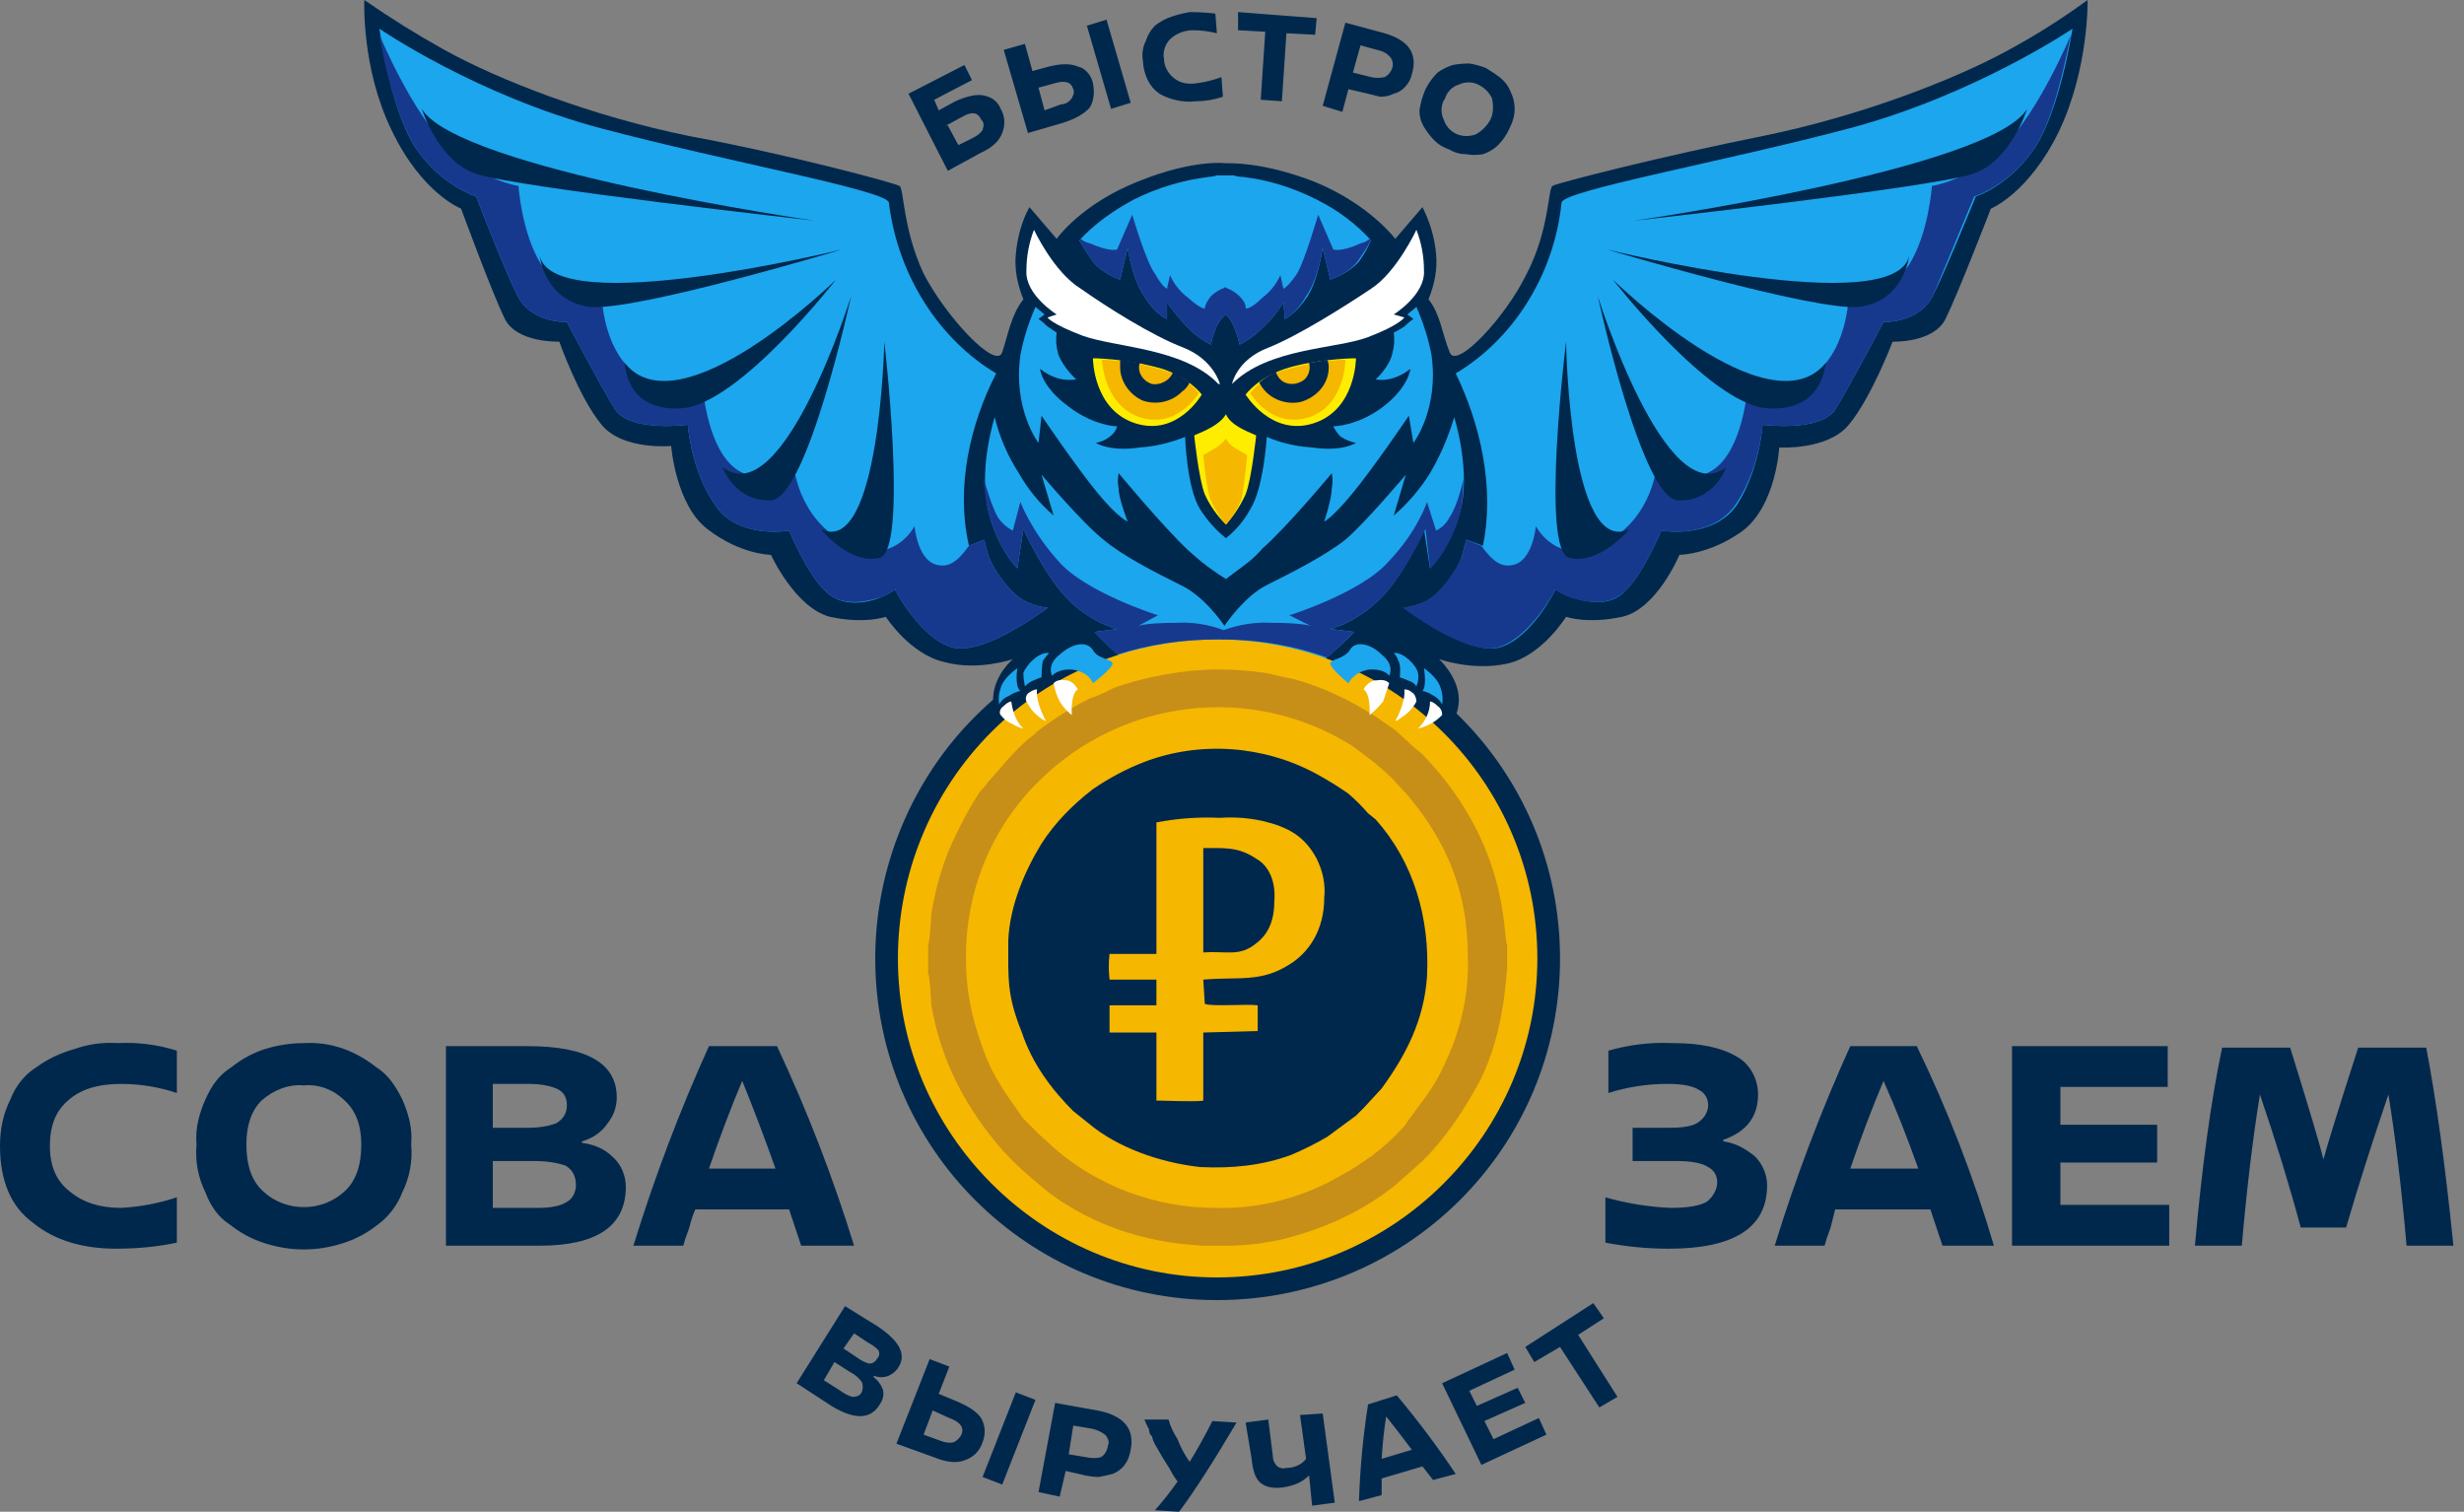
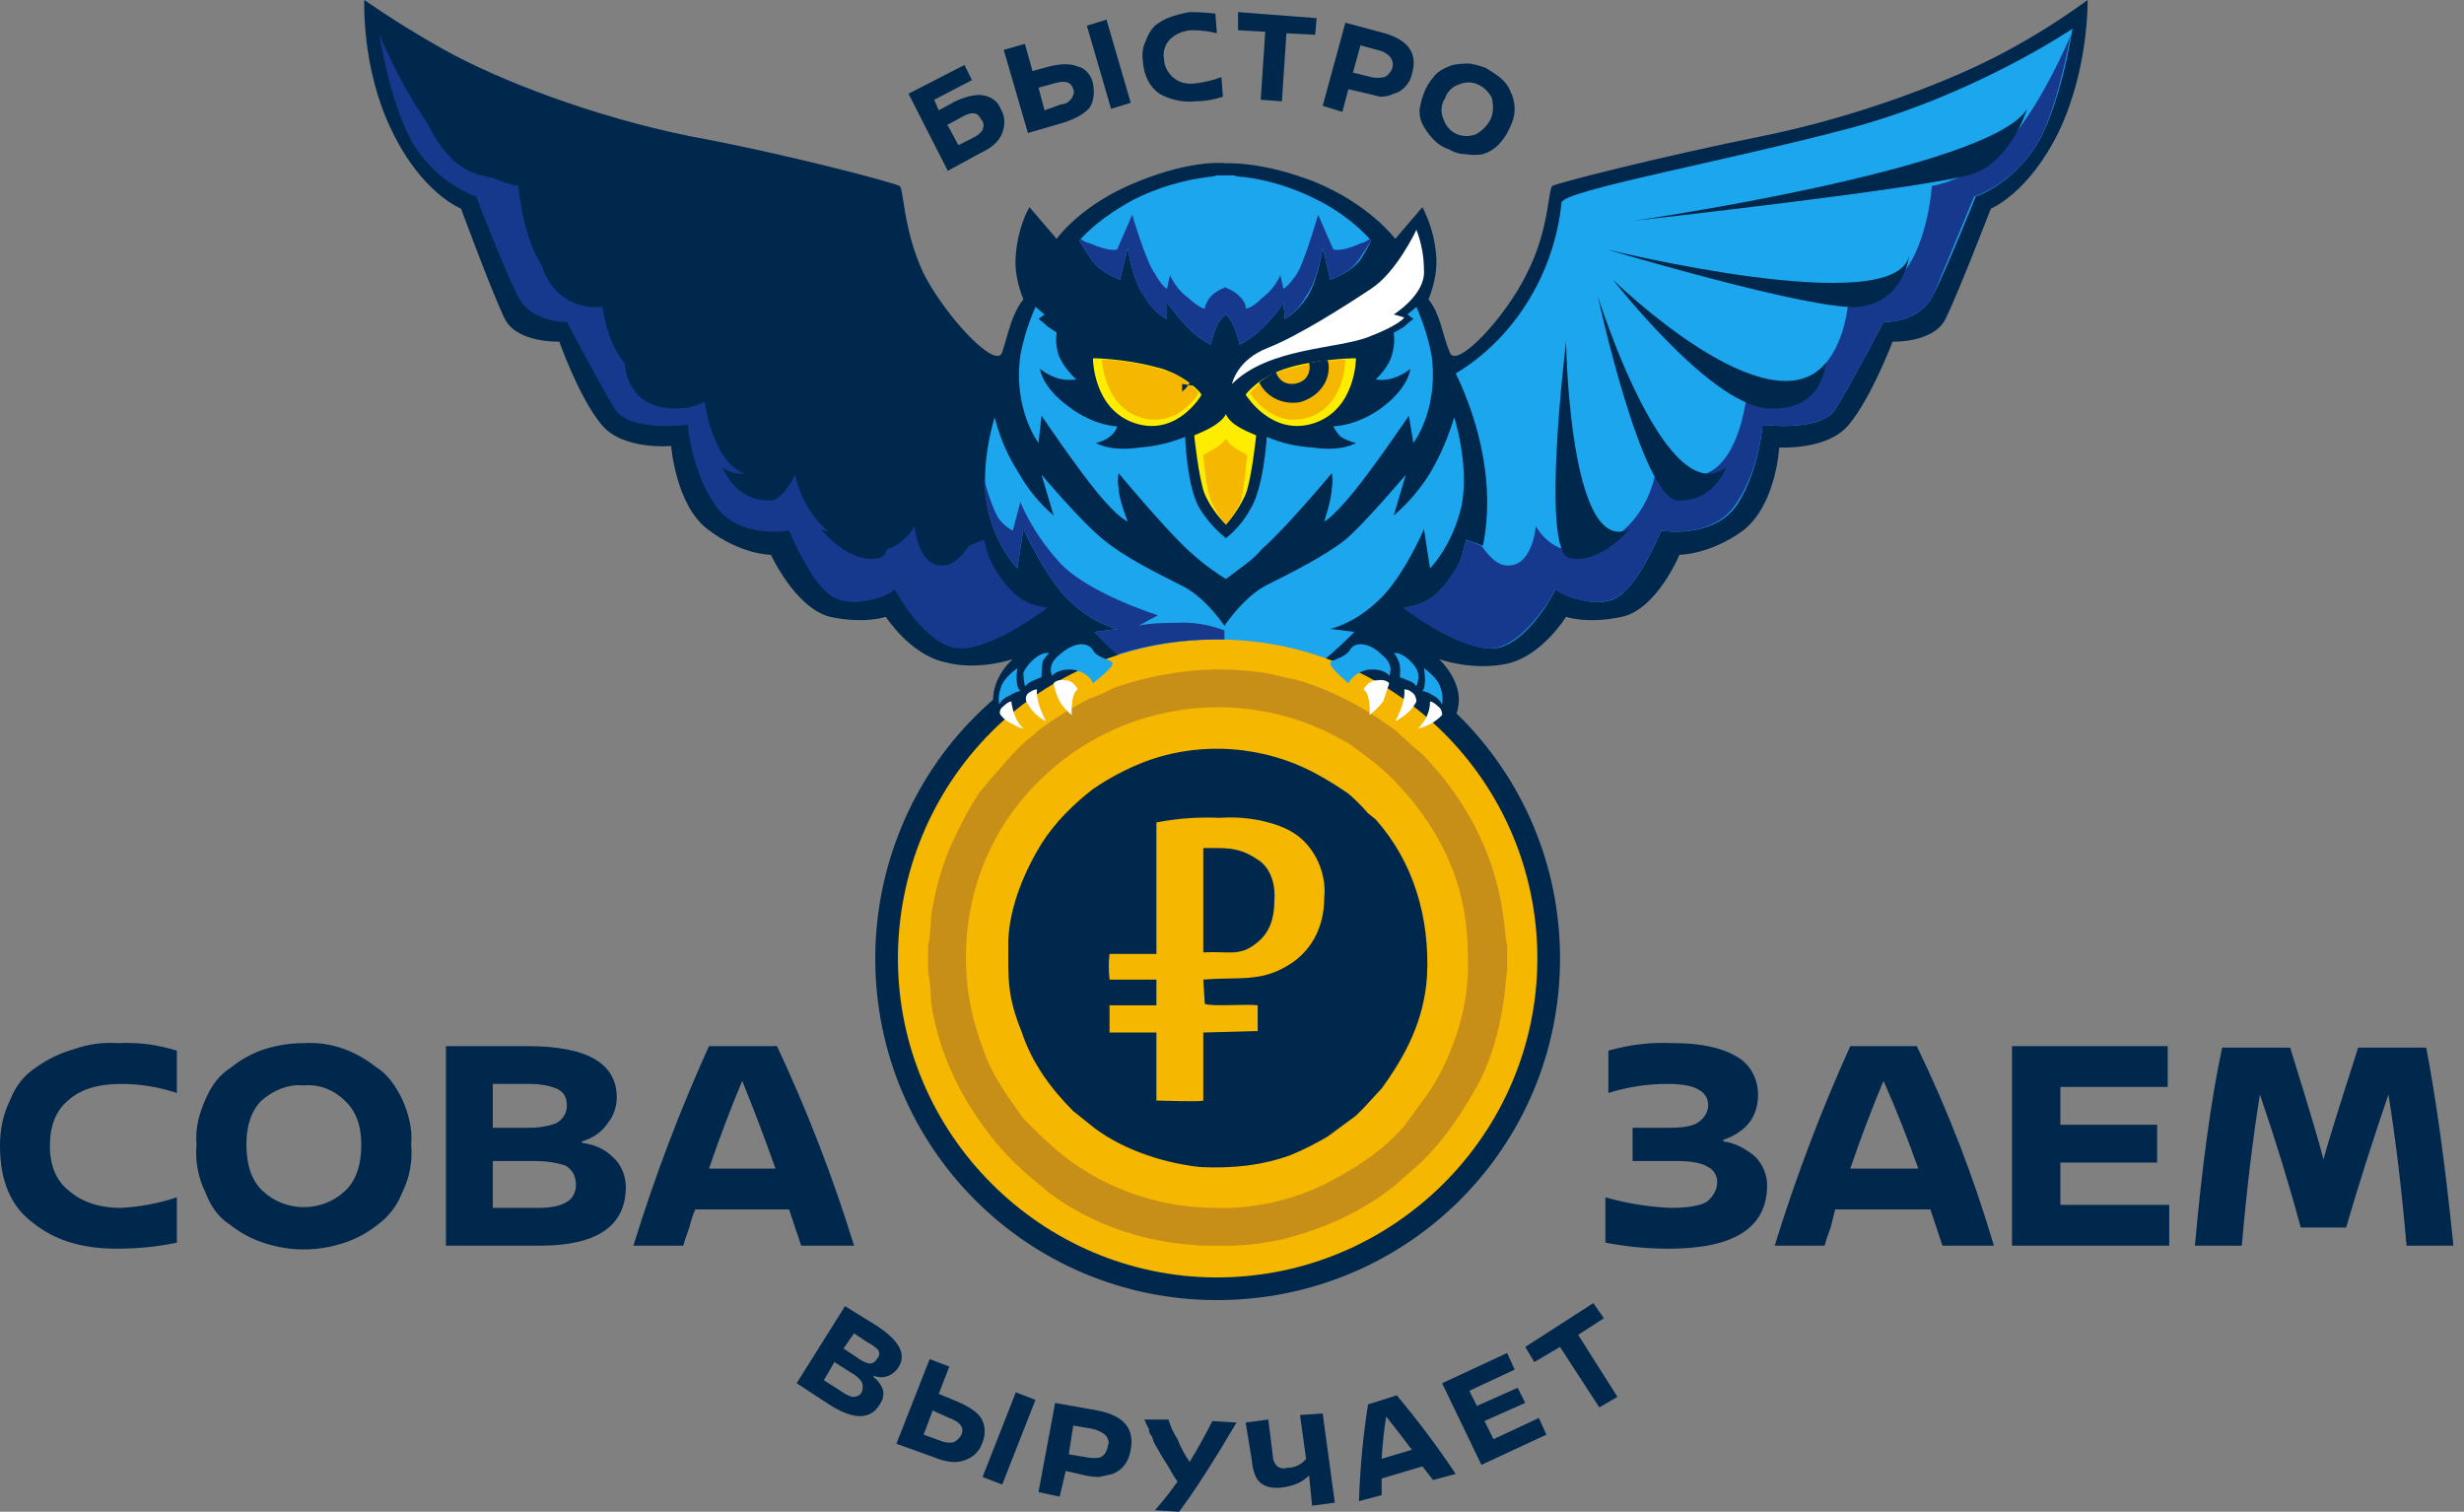
<svg xmlns="http://www.w3.org/2000/svg" version="1.2" viewBox="0 0 163 100" width="163" height="100">
  <rect x="0" y="0" width="163" height="100" fill="#808080" stroke="none" />
  <title>logo (2)-svg</title>
  <style>
		.s0 { fill: #00284d } 
		.s1 { fill: #ffffff } 
		.s2 { fill: #ffed00 } 
		.s3 { fill: #f5b700 } 
		.s4 { fill: #1ca6ed } 
		.s5 { fill: #c78f17 } 
		.s6 { fill: #17398d } 
	</style>
  <path id="Layer" fill-rule="evenodd" class="s0" d="m80.5 40.8c12.6 0 22.7 10.1 22.7 22.6 0 12.5-10.1 22.6-22.7 22.6-12.5 0-22.6-10.1-22.6-22.6 0-6 2.4-11.8 6.6-16 4.3-4.3 10-6.6 16-6.6z" />
  <path id="Layer" fill-rule="evenodd" class="s0" d="m92.2 72.6l-1.3 1.4c-0.2 0.2-0.4 0.3-0.5 0.5l-2.1 1.5q-1.2 0.8-2.5 1.3c-2.1 0.7-4.3 1-6.5 0.8-2.9-0.2-5.9-1.4-8-3.1l-1-0.8c-1.5-1.5-2.9-3.3-3.7-5.6-1-2.6-0.9-3.7-0.8-6.5 0-2.5 1-5 2.3-6.9 1-1.4 2.2-2.7 3.6-3.8q1.7-1.2 3.6-1.9c4-1.5 8.5-1.2 12.2 0.8q1.2 0.6 2.3 1.5 0.7 0.6 1.4 1.3l0.5 0.5c2.7 3 3.9 6.9 3.7 11-0.3 3.2-1.5 5.6-3.2 8zm-12.6-7.7q0 0 0 0zm0 0c2.5-0.2 4 0.2 6.1-1.1 1.3-0.8 2.4-2.4 2.4-4.7 0.1-0.9-0.1-1.9-0.5-2.7-0.9-1.7-2-2.3-3.8-2.8-0.9-0.2-2.1-0.2-3.1-0.2q-2.2 0-4.4 0.4l-0.1 9.3h-3.3q-0.1 0.9 0 1.8h3.3c0 0.6 0 1.3 0 1.8h-3.3v1.9h3.3v4.9c0.5 0 3 0.1 3.4 0v-4.9h3.8v-1.9c-0.8-0.1-3.4 0.1-3.8-0.1z" />
  <path id="Layer" fill-rule="evenodd" class="s0" d="m60 62.5c0.1-0.2 0.2-1.9 0.3-2.3 0.2-1.9 0.8-3.7 1.6-5.5q0.8-1.6 1.8-3 0.3-0.4 0.5-0.7l0.8-1q1-1.1 2.1-2.1 0.4-0.3 0.7-0.6 1.7-1.4 3.7-2.3c0.6-0.3 1.1-0.5 1.7-0.7 3.4-1.3 7-1.7 10.6-1.1 0.7 0.1 1.3 0.2 2 0.4 2.1 0.6 4.1 1.5 5.9 2.6 0.7 0.5 0.8 0.6 1.4 1l1.3 1.2c0.3 0.2 0.5 0.3 0.7 0.6 6.2 6.4 5.7 12.8 5.9 13.5v1.8c-0.1 0.2-0.1 4.2-1.9 7.8-1.1 2.1-2.3 4-4 5.7l-2 1.7c-2.1 1.7-4.6 2.9-7.3 3.6-0.7 0.2-1.2 0.3-2 0.5-0.4 0-2.1 0.1-2.2 0.2h-2.3c-0.4-0.2-5.6 0-10.7-3.8-0.5-0.4-0.9-0.7-1.3-1.1q-1.3-1.1-2.5-2.4c-2.3-2.9-3.9-6.1-4.5-9.9-0.1-0.3-0.2-2-0.2-2.1v-2zm20.3 18.6c3.2 0.1 6.3-0.7 9.1-2.3 0.5-0.3 0.9-0.6 1.3-0.9 0.2-0.2 0.5-0.3 0.7-0.5q1.2-1 2.3-2.1c0.1-0.1 0.1-0.2 0.2-0.3l1.2-1.6q1-1.3 1.6-2.8c1.1-2.3 1.6-4.9 1.5-7.4 0-4.5-1.5-8.1-4.2-11.3l-1-1.1q-0.9-0.9-1.8-1.6l-1.3-0.9c-7-4.4-16.2-3.3-22 2.5-3.4 3.3-5.3 7.8-5.3 12.5 0 2.8 0.5 4.9 1.6 7.3 0.7 1.7 1.5 2.8 2.5 4.1q0.5 0.6 1.1 1.2l1.1 1c3.2 2.7 7.2 4.2 11.4 4.2z" />
  <path id="Layer" fill-rule="evenodd" class="s0" d="m79.6 63c1.6-0.1 2.5 0.3 3.7-0.7 0.9-0.6 1.2-1.5 1.3-3 0-1.2-0.4-2.4-1.4-3-1.2-0.8-2.2-0.7-3.7-0.8v7.5z" />
  <path id="Layer" fill-rule="evenodd" class="s0" d="m81.1 10.8c0.3 0 2.4-0.1 5.8 1.2 3.7 1.5 5.4 3.8 5.4 3.8l1.8-2.1c0.5 1 0.8 2 0.9 3.1 0.1 1-0.1 2-0.5 3 0.8 1 0.9 2.3 1.4 3.5 0.4 1.2 3.7-2.3 5.1-5.2 1.5-2.9 1.4-5.6 1.7-5.8 0.3-0.2 7.4-2 13.9-3.3 6.4-1.3 12.6-3.7 16.1-5.6q2.8-1.5 5.4-3.4c0 0 0.1 4.5-1.9 8.7-2 4.1-4.5 5.1-4.5 5.1 0 0-2.2 5.7-3 7.3-0.8 1.6-3.5 1.5-3.5 1.5 0 0-1.4 3.7-2.9 5.5-1.4 1.7-4.6 1.5-4.6 1.5 0 0-0.2 3.8-2.4 5.5-2.2 1.6-4.2 1.6-4.2 1.6 0 0-1.5 3.6-3.8 4.1-2.3 0.5-3.7 0-3.7 0 0 0-1.6 2.6-3.9 3.1-2.3 0.5-4.5-0.3-4.5-0.3 0 0 1.2 1.1 1.3 2.5 0.1 1.4-1 2.6-1 2.6l-13.7 0.8h-0.6-0.8l-13.8-0.8c0 0-1-1.2-0.9-2.6 0.1-1.5 1.3-2.5 1.3-2.5 0 0-2.3 0.8-4.5 0.2-2.3-0.5-3.9-3-3.9-3 0 0-1.4 0.5-3.7 0-2.3-0.6-3.9-4.1-3.9-4.1 0 0-2 0-4.2-1.7-2.1-1.6-2.4-5.5-2.4-5.5 0 0-3.2 0.3-4.6-1.4-1.5-1.8-2.8-5.5-2.8-5.5 0 0-2.8 0.1-3.6-1.5-0.8-1.6-2.9-7.3-2.9-7.3 0 0-2.6-1-4.6-5.2-2-4.1-1.8-8.6-1.8-8.6q2.6 1.8 5.3 3.3c3.6 2 9.8 4.4 16.2 5.7 6.5 1.2 13.6 3.1 13.9 3.3 0.3 0.1 0.2 2.8 1.6 5.8 1.5 2.9 4.8 6.4 5.2 5.2 0.4-1.2 0.6-2.5 1.4-3.5-0.4-1-0.6-2-0.5-3 0.1-1.1 0.4-2.2 0.9-3.1l1.8 2.1c0 0 1.6-2.3 5.4-3.8 3.7-1.5 5.8-1.2 5.8-1.2z" />
  <path id="Layer" fill-rule="evenodd" class="s0" d="m116.3 72.4q0 2.2-2.3 3v0.1c0.8 0.1 1.5 0.5 2.1 1 0.5 0.5 0.8 1.2 0.8 1.9q0 4.2-6.5 4.2-2.1 0-4.2-0.4v-3q2.1 0.6 4.3 0.7 1.7 0 2.4-0.4c0.4-0.3 0.7-0.8 0.7-1.3 0-0.4-0.2-0.8-0.6-1q-0.6-0.4-2.1-0.4h-2.9v-2.2h2.5q1.4 0 1.9-0.4c0.4-0.3 0.6-0.7 0.6-1.1 0-0.4-0.2-0.8-0.6-1q-0.6-0.4-2.1-0.4-2 0-3.9 0.6v-2.8q2.1-0.6 4.2-0.5h0.1q2.7 0 4.2 0.9c0.9 0.5 1.4 1.5 1.4 2.5zm-108.5-3.4q2-0.1 3.9 0.5v2.8q-1.8-0.6-3.7-0.6-2.3 0-3.5 1.1-1.2 1-1.2 3 0 2 1.3 3 1.3 1.1 3.4 1.1 1.9-0.1 3.7-0.7v3q-1.9 0.4-4 0.4-3.4 0-5.5-1.7-2.2-1.6-2.2-5.1c0-1.1 0.2-2.1 0.7-3.1 0.3-0.8 0.9-1.6 1.7-2.1q1.1-0.8 2.5-1.2 1.4-0.5 2.9-0.4zm9.7 0.4q1.3-0.4 2.6-0.4c1.8-0.1 3.4 0.5 4.8 1.6 0.8 0.5 1.3 1.3 1.7 2.1 0.4 0.9 0.7 1.9 0.6 3 0.1 1.1-0.1 2.2-0.6 3.2-0.3 0.8-0.9 1.6-1.6 2.1q-1 0.8-2.2 1.2c-1.8 0.6-3.6 0.6-5.4 0q-1.2-0.4-2.2-1.2c-0.8-0.5-1.3-1.3-1.6-2.1-0.5-1-0.7-2.1-0.6-3.2-0.1-1.1 0.2-2.1 0.6-3 0.4-0.9 0.9-1.6 1.7-2.1q1-0.8 2.2-1.2zm-0.2 3.4q-1 1-1 2.9 0 2.1 1.1 3.1c1.5 1.4 3.9 1.4 5.4 0q1.1-1 1.1-3.1 0-1.9-1.1-2.9c-0.7-0.7-1.7-1.1-2.7-1-1-0.1-2 0.3-2.8 1zm12.2-3.6h5.4q5.9 0 5.9 3.4c0 0.6-0.2 1.2-0.6 1.7-0.4 0.6-1 1-1.7 1.2v0.1c0.8 0.1 1.5 0.4 2 0.9 0.6 0.5 0.9 1.3 0.9 2q0 3.9-5.7 3.9h-6.2v-13.2zm5.5 5.4q1 0 1.8-0.3c0.5-0.3 0.7-0.7 0.7-1.2q0-0.8-0.7-1.1-0.8-0.3-1.7-0.3h-2.5v2.9zm-2.4 2.2v3.1h3q1.3 0 1.9-0.4c0.4-0.2 0.6-0.7 0.6-1.1q0-0.9-0.7-1.3-0.9-0.3-2-0.3zm13.4 3.2q-0.2 0.4-0.4 1.2-0.3 0.8-0.4 1.2h-3.3q2.1-6.8 5-13.2h4.5q3 6.4 5.1 13.2h-3.5l-0.8-2.4zm0.9-2.7h4.4q-1.1-3.1-2.2-5.8-1.1 2.6-2.2 5.8zm81.6 5.1l-0.8-2.4h-6.3q-0.1 0.4-0.3 1.2-0.3 0.8-0.4 1.2h-3.3q2.1-6.8 5-13.2h4.4q3.1 6.4 5.1 13.2zm-3.9-10.9q-1.1 2.6-2.2 5.8h4.5q-1.1-3.1-2.3-5.8zm18.8 0.4h-7.1v2.5h6.4v2.5h-6.4v2.8h7.2v2.7h-10.4v-13.2h10.3zm18.9 10.5h-3.1q-0.5-5.7-1.2-10-1.6 4.7-2.8 8.8h-3q-1.1-4.1-2.7-8.8-0.7 4.3-1.2 10h-3.1q0.7-7.9 1.8-13.1h4.5q1.9 6.1 2.2 7.4 0.4-1.5 2.3-7.4h4.5q1 5.2 1.8 13.1z" />
  <path id="Layer" fill-rule="evenodd" class="s0" d="m78.7 0.8q0.9 0 1.7 0.1l0.1 1.3q-0.8-0.2-1.6-0.2c-0.5 0-1.1 0.2-1.5 0.6-0.3 0.3-0.5 0.8-0.4 1.3 0 0.5 0.3 1 0.7 1.3 0.4 0.3 0.9 0.4 1.5 0.3q0.8-0.1 1.6-0.4l0.1 1.3q-0.9 0.3-1.8 0.3c-0.8 0.1-1.7-0.1-2.4-0.5q-1-0.7-1.1-2.2-0.1-0.7 0.2-1.3 0.2-0.6 0.6-1 0.5-0.4 1.1-0.6 0.6-0.2 1.2-0.3zm-3.9 6l-1.3 0.4-1.6-5.5 1.3-0.4zm-6.5-2.1l1.1-0.3q1.2-0.3 1.9 0c0.5 0.1 0.9 0.6 1 1.1 0.1 0.5 0.1 1.1-0.2 1.6q-0.5 0.6-1.7 1l-2.4 0.7-1.6-5.5 1.4-0.4zm-4 0.6l-2.5 1.3 0.3 0.7 1.1-0.6q1.1-0.5 1.8-0.4c0.6 0.1 1 0.4 1.2 0.9 0.3 0.5 0.3 1.1 0.1 1.6q-0.3 0.8-1.4 1.3l-2.2 1.2-2.6-5.1 3.7-1.9 0.5 1zm-1.6 3l0.7 1.3 1-0.5q0.4-0.2 0.6-0.5c0.1-0.3 0.1-0.5-0.1-0.7q-0.3-0.7-1.2-0.2l-1.1 0.6zm7.5-1.4q0.4 0 0.7-0.4c0.1-0.2 0.2-0.4 0.1-0.6q-0.2-0.7-1.2-0.4l-1.1 0.3 0.4 1.5zm14.6-0.2l-1.4-0.1 0.3-4.5-1.8-0.1v-1.2l5.2 0.4-0.1 1.1-1.9-0.1zm4.2-5.2l2.6 0.7q2.4 0.7 1.8 2.7-0.1 0.5-0.5 0.9-0.3 0.3-0.7 0.4-0.4 0.2-0.9 0.2-0.4-0.1-0.8-0.2l-1.3-0.3-0.4 1.5-1.3-0.4 1.5-5.5zm1.7 3.6q0.4 0.1 0.9 0c0.2-0.1 0.4-0.3 0.5-0.6 0.1-0.3 0-0.6-0.2-0.8q-0.3-0.3-0.8-0.4l-1.1-0.3-0.5 1.8zm6.5-0.9q0.6 0.1 1.1 0.3 0.5 0.3 0.9 0.6 0.5 0.4 0.7 0.9 0.3 0.6 0.3 1.2 0 0.6-0.3 1.2-0.3 0.7-0.8 1.2-0.4 0.4-1 0.6-0.6 0.1-1.1 0-0.6 0-1.1-0.3-0.6-0.2-1-0.6-0.4-0.4-0.7-0.9-0.3-0.5-0.3-1.1 0.1-0.7 0.4-1.4 0.3-0.6 0.8-1.1 0.4-0.3 1-0.5 0.5-0.1 1.1-0.1zm-0.7 1.4c-0.4 0.1-0.8 0.5-0.9 0.9-0.3 0.4-0.3 1-0.1 1.4 0.3 0.9 1.2 1.3 2.1 1 0.4-0.2 0.8-0.6 1-1 0.2-0.4 0.2-0.9 0.1-1.4-0.2-0.4-0.5-0.7-0.9-0.9-0.4-0.2-0.9-0.2-1.3 0z" />
  <path id="Layer" fill-rule="evenodd" class="s1" d="m81.5 25.4c0 0 0.3-1.6 2.4-2.4 2-0.8 5-2.7 6.8-3.9 1.7-1.1 3-3.9 3-3.9q0.5 1.3 0.5 2.7c0.1 1.6-2 2.9-2 2.9l0.7 0.2c0 0-0.3 0.5-2.4 1.3-2.1 0.8-6.6 0.7-9 3.1z" />
-   <path id="Layer" fill-rule="evenodd" class="s1" d="m80.7 25.4c0 0-0.4-1.6-2.4-2.4-2.1-0.8-5.1-2.7-6.8-3.9-1.8-1.1-3.1-3.9-3.1-3.9q-0.5 1.3-0.5 2.7c-0.1 1.6 2 2.9 2 2.9l-0.6 0.2c0 0 0.2 0.4 2.3 1.2 2.2 0.8 6.7 0.8 9 3.2z" />
  <path id="Layer" fill-rule="evenodd" class="s2" d="m79.5 26.1c0 0-0.8-1.1-2.6-1.7q-2.1-0.6-4.4-0.7h-0.2c0 0 0 3.4 2.8 4.3 2.8 0.9 4.4-1.9 4.4-1.9z" />
  <path id="Layer" fill-rule="evenodd" class="s2" d="m82.4 26.1c0 0 0.8-1.1 2.6-1.7 1.8-0.6 4.3-0.7 4.5-0.7h0.2c0 0 0 3.4-2.8 4.3-2.8 0.9-4.5-1.9-4.5-1.9z" />
  <path id="Layer" fill-rule="evenodd" class="s3" d="m79.3 26c-0.6-0.7-1.4-1.3-2.3-1.5q-1.9-0.6-3.9-0.7h-0.2c0 0 0.1 3 2.5 3.8 2.5 0.8 3.9-1.6 3.9-1.6z" />
  <path id="Layer" fill-rule="evenodd" class="s3" d="m82.7 26c0.6-0.7 1.4-1.3 2.2-1.5q2-0.6 3.9-0.7h0.2c0 0 0 3-2.4 3.8-2.5 0.8-3.9-1.6-3.9-1.6z" />
  <path id="Layer" fill-rule="evenodd" class="s4" d="m80.2 37.7q-0.6-0.4-1.6-1.3c-1.7-1.6-4.6-5.1-4.6-5.1q-0.1 0.5 0 1c0 0.7 0.6 2.2 0.6 2.2 0 0-0.6-0.2-2-1.9-1.4-1.7-3.7-5.1-3.7-5.1l-0.2 1.8c0 0-1.7-2.2-1.2-5.8q0.3-1.6 1-3.2l0.6 0.5-0.4 0.3q0.3 0.2 0.6 0.5 0.3 0.2 0.6 0.4-0.1 0.7 0.1 1.4c0.3 0.9 1.2 1.7 1.2 1.7q-0.7 0.1-1.3-0.1-0.6-0.2-1.1-0.6c0 0 0.1 1.2 1.9 2.5 1.7 1.3 3.2 1.3 3.2 1.3q-0.1 0.4-0.5 0.7-0.4 0.3-0.9 0.4c0 0 0.9 0.6 2.9 0.3q1.5-0.1 3-0.7c0 0 0.1 3.4 1 4.8q0.7 1.1 1.7 1.9 1-0.8 1.6-1.9c0.9-1.4 1.1-4.8 1.1-4.8q1.4 0.6 3 0.7c2 0.3 2.9-0.3 2.9-0.3q-0.5-0.1-1-0.4-0.3-0.3-0.5-0.7c0 0 1.6 0 3.3-1.3 1.7-1.3 1.8-2.5 1.8-2.5q-0.5 0.4-1.1 0.6-0.6 0.2-1.2 0.1c0 0 0.9-0.8 1.1-1.7q0.2-0.7 0.1-1.4 0.4-0.2 0.7-0.4 0.3-0.3 0.6-0.5l-0.4-0.3 0.6-0.5q0.7 1.6 1 3.2c0.5 3.6-1.2 5.8-1.2 5.8l-0.3-1.8c0 0-2.3 3.4-3.7 5.1-1.4 1.7-1.9 1.9-1.9 1.9 0 0 0.5-1.5 0.5-2.2q0.1-0.5 0-1c0 0-2.9 3.5-4.6 5-0.6 0.7-1.2 1.1-1.6 1.4q-0.4 0.3-0.8 0.6-0.5-0.3-0.9-0.6z" />
  <path id="Layer" fill-rule="evenodd" class="s4" d="m90.7 15.9q-0.3 0.7-0.8 1.4c-0.7 0.8-1.9 1.2-1.9 1.2l-0.5-2.1c0 0-0.3 2.1-1 3.2-0.8 1.2-1.5 1.5-1.5 1.5l-0.1-1.1q-0.6 1-1.5 1.8-0.6 0.6-1.4 1-0.1-0.5-0.3-1-0.2-0.6-0.6-1-0.5 0.4-0.7 1-0.2 0.5-0.3 1-0.8-0.4-1.4-1-0.8-0.8-1.5-1.8v1.1c0 0-0.8-0.3-1.5-1.5-0.8-1.1-1.1-3.2-1.1-3.2l-0.5 2.1c0 0-1.2-0.4-1.8-1.2q-0.5-0.7-0.9-1.4c1-1.1 2.3-2 3.6-2.7 1.6-0.8 3.3-1.3 5-1.5h-0.1q0.3 0 0.6-0.1 0.2 0 0.4 0h0.3q0.2 0 0.4 0 0.3 0.1 0.6 0.1c1.7 0.2 3.3 0.7 4.9 1.5 1.4 0.7 2.6 1.6 3.6 2.7z" />
  <path id="Layer" fill-rule="evenodd" class="s4" d="m81 41.4c0.2-0.3 1.4-2 2.8-2.7 1.6-0.8 3.8-1.9 5.2-3 1.3-1.1 4-4.3 4-4.3l-0.8 2.7q1.4-1.2 2.4-2.8 1-1.7 1.6-3.7c0 0 1 3.1 0.5 5.8-0.6 2.7-2.1 4.2-2.1 4.2l-0.4-2.6c0 0-1.4 3.3-3.1 4.8-1.6 1.5-3.1 1.8-3.1 1.8l1.6 0.2c0 0-2.3 2.4-4.7 3.8-2.1 1.2-3.5 1.5-3.9 1.6h-0.1c-0.3-0.1-1.8-0.4-3.9-1.6-2.4-1.4-4.6-3.8-4.6-3.8l1.5-0.2c0 0-1.5-0.3-3.1-1.8-1.6-1.5-3.1-4.8-3.1-4.8l-0.4 2.6c0 0-1.5-1.5-2-4.2-0.5-2.7 0.5-5.8 0.5-5.8q0.5 2 1.6 3.7 0.9 1.6 2.3 2.8l-0.8-2.7c0 0 2.7 3.2 4.1 4.3 1.3 1.1 3.5 2.2 5.1 3 1.5 0.7 2.7 2.4 2.9 2.7z" />
  <path id="Layer" fill-rule="evenodd" class="s2" d="m79 28.8c0 0 0.3 2.9 0.7 3.9q0.5 1.1 1.4 2 0.8-0.9 1.3-2c0.4-1 0.7-3.9 0.7-3.9-0.7-0.3-1.7-0.7-2-1.4-0.4 0.7-1.4 1.1-2.1 1.4z" />
  <path id="Layer" fill-rule="evenodd" class="s3" d="m79.6 30.1c0 0 0.2 2.3 0.5 3q0.4 0.9 1 1.6 0.6-0.7 1-1.6c0.2-0.7 0.4-3 0.4-3-0.5-0.3-1.2-0.6-1.4-1.1q0 0 0 0c-0.3 0.5-1 0.8-1.5 1.1z" />
  <path id="Layer" fill-rule="evenodd" class="s4" d="m96.3 24.7c3.7-2.2 6.5-6.4 7-11.3 0.1-0.8 10.7-2.7 19-4.9 8.3-2.2 14.8-6.6 14.8-6.6 0 0-0.8 5.3-2.5 7.9-1.7 2.5-3.9 3.2-3.9 3.2 0 0-1.9 4.7-2.8 6.5-0.9 1.9-3.3 1.8-3.3 1.8 0 0-2.2 4.2-3.2 5.8-1 1.5-4.8 1-4.8 1 0 0-0.2 3-1.7 5.3-1.6 2.3-5 1.7-5 1.7 0 0-1.2 2.9-2.4 4-1.1 1.2-2.9 0.6-3.6 0.4q-0.5-0.2-1-0.5c0 0-1.5 3.1-3.6 3.8-2.1 0.7-6.4-2.6-6.4-2.6q0.8-0.1 1.6-0.5c0.9-0.5 1.9-1.9 2.2-2.9l0.3-1.1 1.1 0.4c0.8-3.9-0.2-8.1-1.8-11.4z" />
-   <path id="Layer" fill-rule="evenodd" class="s4" d="m65.9 24.7c-3.7-2.2-6.5-6.4-7.1-11.3-0.1-0.8-10.7-2.7-19-4.9-8.3-2.2-14.7-6.6-14.7-6.6 0 0 0.7 5.3 2.4 7.9 1.7 2.5 4 3.2 4 3.2 0 0 1.8 4.7 2.7 6.5 0.9 1.9 3.3 1.8 3.3 1.8 0 0 2.2 4.2 3.2 5.8 1 1.5 4.8 1 4.8 1 0 0 0.2 3 1.8 5.3 1.5 2.3 4.9 1.7 4.9 1.7 0 0 1.2 2.9 2.4 4 1.2 1.2 3 0.7 3.7 0.4q0.5-0.2 0.9-0.5c0 0 1.6 3.1 3.7 3.8 2.1 0.7 6.4-2.6 6.4-2.6q-0.9-0.1-1.6-0.5c-0.9-0.5-1.9-1.9-2.3-2.9l-0.3-1.1-1 0.4c-0.9-3.9 0.1-8.1 1.8-11.4z" />
  <path id="Layer" fill-rule="evenodd" class="s3" d="m80.5 42.3c11.7 0 21.2 9.4 21.2 21.1 0 11.6-9.5 21.1-21.2 21.1-11.6 0-21.1-9.5-21.1-21.1 0-5.6 2.2-11 6.2-15 3.9-3.9 9.3-6.1 14.9-6.1z" />
  <path id="Layer" fill-rule="evenodd" class="s0" d="m94.4 64.6c-0.2 2.9-1.4 5.2-3 7.4l-1.2 1.3c-0.2 0.2-0.3 0.3-0.5 0.5l-1.9 1.4q-1.2 0.7-2.4 1.2c-1.9 0.7-3.9 0.9-6 0.8-2.7-0.3-5.5-1.3-7.4-2.9l-1-0.8c-1.4-1.4-2.7-3.1-3.4-5.2-1-2.5-0.9-3.5-0.9-6.1 0.1-2.3 1.1-4.6 2.2-6.4 0.9-1.4 2.1-2.6 3.4-3.6q1.6-1.1 3.4-1.8c3.7-1.4 7.9-1.1 11.4 0.8q1.1 0.6 2.1 1.3 0.7 0.6 1.3 1.3l0.5 0.4c2.5 2.8 3.6 6.5 3.4 10.4zm-14.8 0.2q0 0 0 0zm0 0c2.4-0.2 3.8 0.2 5.7-1 1.3-0.8 2.3-2.3 2.3-4.4 0.1-0.9-0.1-1.8-0.5-2.6-0.8-1.5-1.9-2.1-3.6-2.5q-1.4-0.3-2.8-0.2-2.1-0.1-4.2 0.3v8.7h-3.1q-0.1 0.8 0 1.7h3.1c0 0.5 0 1.2 0 1.7h-3.1v1.8h3.1v4.5c0.4 0 2.8 0.1 3.1 0v-4.5l3.6-0.1v-1.7c-0.7-0.1-3.1 0.1-3.5-0.1z" />
  <path id="Layer" fill-rule="evenodd" class="s5" d="m61.4 62.5c0.1-0.1 0.2-1.7 0.2-2 0.3-1.8 0.8-3.6 1.6-5.2q0.7-1.5 1.6-2.9 0.3-0.3 0.5-0.6l0.8-0.9q0.9-1.1 1.9-2c0.3-0.2 0.4-0.3 0.6-0.5q1.7-1.3 3.5-2.2c0.6-0.2 1-0.4 1.6-0.7q1.7-0.6 3.5-0.9c2.1-0.4 4.3-0.4 6.4-0.1 0.7 0.1 1.2 0.3 1.9 0.4 1.9 0.5 3.8 1.4 5.5 2.5 0.6 0.4 0.7 0.5 1.3 0.9l1.2 1.1c0.2 0.2 0.4 0.3 0.6 0.5 5.8 6 5.3 12 5.6 12.6v1.7c-0.1 0.2-0.1 3.9-1.8 7.3-1.1 2-2.2 3.7-3.8 5.3l-1.8 1.6c-2 1.6-4.3 2.7-6.8 3.4-0.7 0.2-1.2 0.3-1.9 0.4-0.3 0.1-1.9 0.2-2 0.2h-2.2c-0.3-0.1-5.3 0-10-3.5q-0.6-0.5-1.2-1-1.3-1.1-2.3-2.3c-2.2-2.7-3.7-5.6-4.3-9.2 0-0.3-0.1-1.9-0.2-2v-1.9zm19 17.4c2.9 0.1 5.9-0.7 8.4-2.2 0.5-0.3 0.9-0.5 1.3-0.8 0.2-0.1 0.4-0.3 0.6-0.4q1.2-0.9 2.2-2c0.1-0.1 0.1-0.2 0.2-0.3l1.1-1.5q0.9-1.2 1.5-2.6c1-2.2 1.5-4.5 1.4-6.9 0-4.2-1.4-7.5-3.9-10.5l-1-1.1q-0.8-0.8-1.6-1.4l-1.2-0.9c-6.6-4.1-15.1-3.1-20.6 2.3-3.2 3.1-4.9 7.3-4.9 11.7 0 2.6 0.5 4.5 1.4 6.8 0.7 1.6 1.5 2.6 2.4 3.9q0.5 0.5 1 1l1.1 1c2.9 2.5 6.7 3.9 10.6 3.9z" />
  <path id="Layer" fill-rule="evenodd" class="s0" d="m79.6 63c1.6-0.1 2.4 0.3 3.5-0.6 0.8-0.6 1.2-1.5 1.2-2.8 0.1-1.2-0.3-2.3-1.2-2.8-1.2-0.8-2.1-0.7-3.5-0.7v6.9z" />
  <path id="Layer" fill-rule="evenodd" class="s4" d="m89.2 45.2c0 0 0.3-0.7 1.3-0.9 1.1-0.1 1.4 0.4 1.4 0.4 0 0 0.4-0.7-0.5-1.4-0.8-0.8-1.8-0.9-2.1-0.3-0.4 0.6-1.3 0.6-1.3 0.9 0 0.3 1.2 1.3 1.2 1.3z" />
  <path id="Layer" fill-rule="evenodd" class="s4" d="m92.2 43.2q0.2 0.2 0.3 0.5c0.2 0.3 0.1 1.1 0.1 1.1q0.3 0.1 0.5 0.2 0.4 0.1 0.6 0.4 0.2-0.5 0.1-0.9c-0.1-0.5-1-1.4-1.6-1.3z" />
  <path id="Layer" fill-rule="evenodd" class="s4" d="m94.1 45.7q0.4 0.1 0.7 0.3 0.4 0.2 0.6 0.6 0.1-0.5-0.1-1.1c-0.2-0.7-1.1-1.3-1.1-1.3 0 0 0.2 1.2-0.1 1.5z" />
  <path id="Layer" fill-rule="evenodd" class="s1" d="m94.6 46.4c0 0 0.2 0 0.5 0.3 0.3 0.2 0.3 0.5 0.3 0.6q-0.4 0.4-0.8 0.6-0.4 0.2-0.8 0.3c0.5-0.5 0.8-1.1 0.8-1.8z" />
  <path id="Layer" fill-rule="evenodd" class="s1" d="m92.9 45.6q0.3 0 0.5 0.2c0.2 0.1 0.3 0.4 0.3 0.6q-0.3 0.6-0.9 1c-0.4 0.3-0.5 0.3-0.5 0.3 0 0 0.7-1.2 0.6-2.1z" />
  <path id="Layer" fill-rule="evenodd" class="s1" d="m90.2 45.6c0 0 0.3-0.6 0.9-0.6 0.6-0.1 0.8 0.2 0.8 0.2q-0.2 0.6-0.4 1.2-0.4 0.5-0.9 0.9c0 0 0.1-1.4-0.4-1.7z" />
  <path id="Layer" fill-rule="evenodd" class="s4" d="m72.3 45.2c0 0-0.2-0.7-1.3-0.9-1-0.1-1.4 0.4-1.4 0.4 0 0-0.4-0.7 0.5-1.4 0.9-0.8 1.8-0.9 2.2-0.3 0.3 0.6 1.3 0.6 1.3 0.9 0 0.3-1.3 1.3-1.3 1.3z" />
  <path id="Layer" fill-rule="evenodd" class="s4" d="m69.4 43.2q-0.2 0.2-0.4 0.5c-0.1 0.3-0.1 1.1-0.1 1.1q-0.3 0.1-0.5 0.2-0.3 0.1-0.6 0.4-0.1-0.5-0.1-0.9c0.2-0.5 1-1.4 1.7-1.3z" />
  <path id="Layer" fill-rule="evenodd" class="s4" d="m67.5 45.7q-0.4 0.1-0.7 0.3-0.5 0.2-0.7 0.6-0.1-0.5 0.1-1.1c0.2-0.7 1.1-1.3 1.1-1.3 0 0-0.2 1.2 0.2 1.5z" />
  <path id="Layer" fill-rule="evenodd" class="s1" d="m66.9 46.4c0 0-0.2 0-0.5 0.3-0.3 0.2-0.3 0.5-0.2 0.6q0.3 0.4 0.8 0.6 0.3 0.2 0.7 0.3c-0.5-0.5-0.7-1.1-0.8-1.8z" />
  <path id="Layer" fill-rule="evenodd" class="s1" d="m68.6 45.6q-0.2 0-0.5 0.2c-0.2 0.1-0.3 0.4-0.2 0.6q0.3 0.6 0.8 1c0.4 0.3 0.5 0.3 0.5 0.3 0 0-0.7-1.2-0.6-2.1z" />
  <path id="Layer" fill-rule="evenodd" class="s1" d="m71.3 45.6c0 0-0.3-0.6-0.8-0.6-0.6-0.1-0.8 0.2-0.8 0.2q0.1 0.6 0.4 1.2 0.3 0.5 0.8 0.9c0 0-0.1-1.4 0.4-1.7z" />
-   <path id="Layer" class="s0" d="m78.7 25.3q-0.2 0.4-0.5 0.6c-0.7 0.7-1.7 0.9-2.6 0.6-0.9-0.4-1.5-1.3-1.5-2.2q0-0.3 0-0.5 0.6 0.1 1.3 0.2c-0.2 0.6 0.2 1.2 0.8 1.4 0.5 0.1 1.2-0.2 1.4-0.8q0.5 0.3 1.1 0.7z" />
+   <path id="Layer" class="s0" d="m78.7 25.3q-0.2 0.4-0.5 0.6q0-0.3 0-0.5 0.6 0.1 1.3 0.2c-0.2 0.6 0.2 1.2 0.8 1.4 0.5 0.1 1.2-0.2 1.4-0.8q0.5 0.3 1.1 0.7z" />
  <path id="Layer" class="s0" d="m83.3 25.3c0.5 1 1.6 1.5 2.7 1.3 1.1-0.3 1.9-1.2 1.9-2.3q0-0.3-0.1-0.5-0.5 0.1-1.2 0.2c0.1 0.4 0 0.8-0.3 1.1-0.5 0.4-1.2 0.4-1.6 0q-0.2-0.2-0.3-0.5-0.6 0.3-1.1 0.7z" />
  <path id="Layer" fill-rule="evenodd" class="s6" d="m25.1 2.3c0 0 2.2 5.3 4.6 7.5 2.3 2.2 4.6 2.5 4.6 2.5 0 0 0.2 3.1 1.5 5.2 1.4 2.1 4 2.1 4 2.1 0 0 0.1 3.3 2 4.9 1.9 1.6 4.7 1.2 4.7 1.2 0 0 0.3 4.1 2.3 5.4 2.1 1.3 3.7-0.4 3.7-0.4 0 0 0.2 3.5 3.4 5.2 3.2 1.7 4.6-1.1 4.6-1.1 0 0 0.2 2.5 1.7 2.6 0.8 0.1 1.4-0.6 1.9-1.3l1-0.4 0.3 1.1c0.4 1 1.4 2.4 2.3 2.9q0.7 0.4 1.6 0.5c0 0-4.3 3.3-6.4 2.6-2.1-0.7-3.7-3.8-3.7-3.8q-0.4 0.3-0.9 0.5c-0.7 0.2-2.5 0.8-3.7-0.4-1.2-1.1-2.4-4-2.4-4 0 0-3.4 0.6-4.9-1.7-1.6-2.3-1.8-5.3-1.8-5.3 0 0-3.8 0.5-4.8-1-1-1.6-3.2-5.8-3.2-5.8 0 0-2.4 0.1-3.3-1.8-0.9-1.8-2.7-6.5-2.7-6.5 0 0-2.3-0.7-4-3.2-1.4-2.2-2.2-6.2-2.4-7.5z" />
  <path id="Layer" fill-rule="evenodd" class="s6" d="m137 2.3c0 0-2.2 5.3-4.6 7.5-2.3 2.2-4.6 2.5-4.6 2.5 0 0-0.2 3.1-1.5 5.2-1.4 2.1-4 2.1-4 2.1 0 0-0.1 3.3-2 4.9-1.9 1.6-4.7 1.2-4.7 1.2 0 0-0.3 4.1-2.3 5.4-2.1 1.3-3.7-0.4-3.7-0.4 0 0-0.2 3.5-3.4 5.2-3.2 1.7-4.6-1.1-4.6-1.1 0 0-0.2 2.5-1.7 2.6-0.8 0.1-1.4-0.6-1.9-1.3l-1-0.4-0.3 1.1c-0.4 1-1.4 2.4-2.3 2.9q-0.7 0.4-1.6 0.5c0 0 4.3 3.3 6.4 2.6 2.1-0.7 3.7-3.8 3.7-3.8q0.4 0.3 0.9 0.5c0.7 0.2 2.5 0.8 3.7-0.4 1.2-1.1 2.4-4 2.4-4 0 0 3.3 0.6 4.9-1.7 1.6-2.3 1.8-5.3 1.8-5.3 0 0 3.8 0.5 4.8-1 1-1.6 3.2-5.8 3.2-5.8 0 0 2.4 0.1 3.3-1.8 0.8-1.9 2.7-6.5 2.7-6.5 0 0 2.3-0.7 4-3.2 1.4-2.2 2.1-6.2 2.4-7.5z" />
  <path id="Layer" fill-rule="evenodd" class="s0" d="m27.9 7.2c0 0 1.1 3.5 3.6 4.3 2.6 0.9 22.4 3.1 22.4 3.1 0 0-23.6-3.4-26-7.4z" />
  <path id="Layer" fill-rule="evenodd" class="s0" d="m35.7 16.9c0 0 0.3 3 3.3 3.4 3.1 0.3 16.7-3.8 16.7-3.8 0 0-19.1 4.7-20 0.4z" />
  <path id="Layer" fill-rule="evenodd" class="s0" d="m41.3 24c0.1 0.2 0.1 3.3 3.9 3 3.8-0.4 10.1-8.5 10.1-8.5 0 0-10.3 10.1-14 5.5z" />
  <path id="Layer" fill-rule="evenodd" class="s0" d="m47.8 30.9c0 0 0.8 2.3 3.2 2.2 2.4-0.1 5.3-13.5 5.3-13.5 0 0-4.5 14.4-8.5 11.3z" />
  <path id="Layer" fill-rule="evenodd" class="s0" d="m54.3 35c0 0 1.9 2.4 3.9 1.9 1.9-0.5 0.3-14.3 0.3-14.3 0 0-0.3 14.3-4.2 12.4z" />
  <path id="Layer" fill-rule="evenodd" class="s0" d="m134.1 7.2c0 0-1.1 3.5-3.6 4.3-2.6 0.9-22.4 3.1-22.4 3.1 0 0 23.6-3.4 26-7.4z" />
  <path id="Layer" fill-rule="evenodd" class="s0" d="m126.3 16.9c0 0-0.3 3-3.3 3.4-3 0.3-16.7-3.8-16.7-3.8 0 0 19.1 4.7 20 0.4z" />
  <path id="Layer" fill-rule="evenodd" class="s0" d="m120.8 24c-0.1 0.2-0.2 3.3-4 3-3.8-0.4-10.1-8.5-10.1-8.5 0 0 10.3 10.1 14.1 5.5z" />
  <path id="Layer" fill-rule="evenodd" class="s0" d="m114.2 30.9c0 0-0.8 2.3-3.2 2.2-2.4-0.1-5.3-13.5-5.3-13.5 0 0 4.5 14.4 8.5 11.3z" />
  <path id="Layer" fill-rule="evenodd" class="s0" d="m107.8 35c0 0-2 2.4-4 1.9-1.9-0.5-0.2-14.3-0.2-14.3 0 0 0.2 14.3 4.2 12.4z" />
  <path id="Layer" fill-rule="evenodd" class="s6" d="m71.5 15.8q0.2 0.2 0.6 0.3c1.4 0.6 1.8 0.4 1.8 0.4l1-2.3c0 0 0.9 3.1 1.5 3.9 0.5 0.9 0.8 1 0.8 1l0.2-0.9q0.4 0.9 1.2 1.5c0.9 0.8 1.1 0.7 1.1 0.7 0 0 0-0.3 0.4-0.8q0.4-0.4 1-0.6v1.9-0.1q-0.5 0.4-0.7 1-0.2 0.5-0.3 1-0.8-0.4-1.4-1-0.8-0.8-1.5-1.8v1.1c0 0-0.8-0.3-1.5-1.5-0.8-1.1-1.1-3.2-1.1-3.2l-0.5 2.1c0 0-1.2-0.4-1.8-1.2q-0.5-0.7-0.9-1.4 0 0 0.1-0.1z" />
  <path id="Layer" fill-rule="evenodd" class="s6" d="m90.6 15.8q-0.2 0.2-0.6 0.3c-1.3 0.6-1.8 0.4-1.8 0.4l-1-2.3c0 0-0.9 3.1-1.4 3.9-0.6 0.9-0.9 1-0.9 1l-0.2-0.9q-0.4 0.9-1.2 1.5c-0.8 0.8-1.1 0.7-1.1 0.7 0 0 0.1-0.3-0.4-0.8q-0.4-0.4-1-0.6v1.9l0.1-0.1q0.4 0.4 0.6 1 0.2 0.5 0.3 1 0.8-0.4 1.4-1 0.9-0.8 1.5-1.8l0.1 1.1c0 0 0.7-0.3 1.4-1.5 0.8-1.1 1.1-3.2 1.1-3.2l0.5 2.1c0 0 1.2-0.4 1.8-1.2q0.5-0.7 0.9-1.4 0 0-0.1-0.1z" />
  <path id="Layer" fill-rule="evenodd" class="s6" d="m65.1 31.7c0 0.1 0.5 1.8 0.9 2.5q0.4 0.6 1 0.9l0.5-1.9c0 0 0.7 1.9 2.5 3.9 1.8 2.1 6.6 3.6 6.6 3.6l-1.3 0.7c0 0 0.5-0.2 2.5-0.2q1.6-0.1 3.2 0.5v0.6h-0.5c-2.2 0-4.4 0.3-6.6 1-0.9-0.8-1.5-1.5-1.5-1.5l1.5-0.2c0 0-1.5-0.3-3.1-1.8-1.6-1.5-3.1-4.8-3.1-4.8l-0.4 2.6c0 0-1.5-1.5-2-4.2q-0.2-0.8-0.2-1.7z" />
-   <path id="Layer" fill-rule="evenodd" class="s6" d="m96.8 31.7c0 0.1-0.4 1.8-0.9 2.5q-0.3 0.6-0.9 0.9l-0.6-1.9c0 0-0.6 1.9-2.5 3.9-1.8 2.1-6.6 3.6-6.6 3.6l1.4 0.7c0 0-0.6-0.2-2.5-0.2q-1.7-0.1-3.3 0.5v0.6c2.3 0 4.7 0.4 6.9 1.2q0.9-0.8 1.8-1.7l-1.6-0.2c0 0 1.5-0.3 3.1-1.8 1.7-1.5 3.2-4.8 3.2-4.8l0.3 2.6c0 0 1.6-1.5 2.1-4.2q0.1-0.8 0.1-1.7z" />
  <path id="Layer" fill-rule="evenodd" class="s0" d="m104.4 88.3l2.6 4.1-1.2 0.7-2.6-4-1.7 1-0.6-1 4.5-2.9 0.7 1zm-45 2.2q-0.2 0.3-0.6 0.5-0.5 0.2-1 0v0.1q0.4 0.3 0.6 0.8c0.1 0.4 0 0.7-0.2 1q-0.9 1.5-3.2 0.1l-2.3-1.5 3.2-5.1 2.1 1.3q2.3 1.5 1.4 2.8zm-2.7-0.7q0.4 0.3 0.8 0.4c0.2 0 0.4-0.1 0.5-0.3 0.2-0.2 0.2-0.4 0.1-0.6q-0.3-0.3-0.7-0.5l-0.9-0.6-0.7 1zm-1.5 0.3l-0.7 1.2 1.1 0.7q0.4 0.3 0.8 0.4c0.3 0 0.5-0.1 0.6-0.3 0.1-0.2 0.1-0.5 0-0.7q-0.3-0.4-0.7-0.6l-1.1-0.7zm9.7 3.7c0.3 0.5 0.3 1.1 0.1 1.6-0.2 0.6-0.6 1-1.2 1.2q-0.8 0.3-2-0.2l-2.5-0.9 2.2-5.6 1.3 0.5-0.7 1.8 1.2 0.5q1.2 0.5 1.6 1.1zm1.4 4.4l-1.3-0.5 2.2-5.6 1.3 0.5-2.2 5.6zm-4.1-2.9q0.5 0.2 0.9 0.1c0.2-0.1 0.4-0.3 0.5-0.5q0.3-0.7-0.8-1.1l-1.1-0.5-0.6 1.6zm7.6-2.5l2.8 0.5q2.6 0.5 2.2 2.6-0.1 0.6-0.4 1-0.3 0.4-0.8 0.6-0.4 0.1-0.9 0.2-0.4 0-0.9-0.1l-1.3-0.3-0.4 1.7-1.4-0.3 1.1-5.9zm2.1 3.6q0.5 0.1 0.9 0 0.4-0.2 0.5-0.8c0.1-0.2 0-0.5-0.2-0.7q-0.4-0.3-0.9-0.4l-1.2-0.2-0.3 1.9zm8.3-2.4l1.6 0.1q-2.3 3.9-3.8 5.9l-1.6-0.1q0.8-0.9 1.5-1.9-0.3-0.4-0.5-0.8-0.3-0.5-0.5-0.8l-0.4-0.7q-0.2-0.3-0.3-0.7l-0.1-0.1q-0.1-0.2-0.1-0.4-0.1-0.1-0.1-0.2-0.1-0.1-0.1-0.2l-0.1-0.2h1.6q0.2 0.7 0.6 1.3 0.3 0.8 0.8 1.5 0.8-1.3 1.5-2.7zm6.6 5.6l-0.2-2c-0.5 0.5-1.1 0.7-1.8 0.8q-0.9 0.1-1.4-0.3-0.5-0.4-0.6-1.6l-0.4-2.4 1.5-0.2 0.3 2.4q0 0.4 0.3 0.7 0.3 0.2 0.6 0.1c0.5 0 1-0.2 1.3-0.6l-0.4-2.9 1.5-0.1 0.8 5.9zm8-1.7l-0.7-0.9-2.7 0.8v1.1l-1.5 0.4q0.1-3.2 0.6-6.4l1.9-0.6q2.1 2.5 3.9 5.2l-1.5 0.4zm-3.1-4.2q-0.2 1.2-0.3 2.8l2-0.6q-0.9-1.2-1.7-2.2zm8.5-3.1l-3 1.4 0.5 1 2.7-1.2 0.5 1-2.7 1.2 0.6 1.2 3-1.4 0.5 1.1-4.3 2-2.6-5.4 4.3-2 0.5 1.1zm5.7-3.4z" />
</svg>